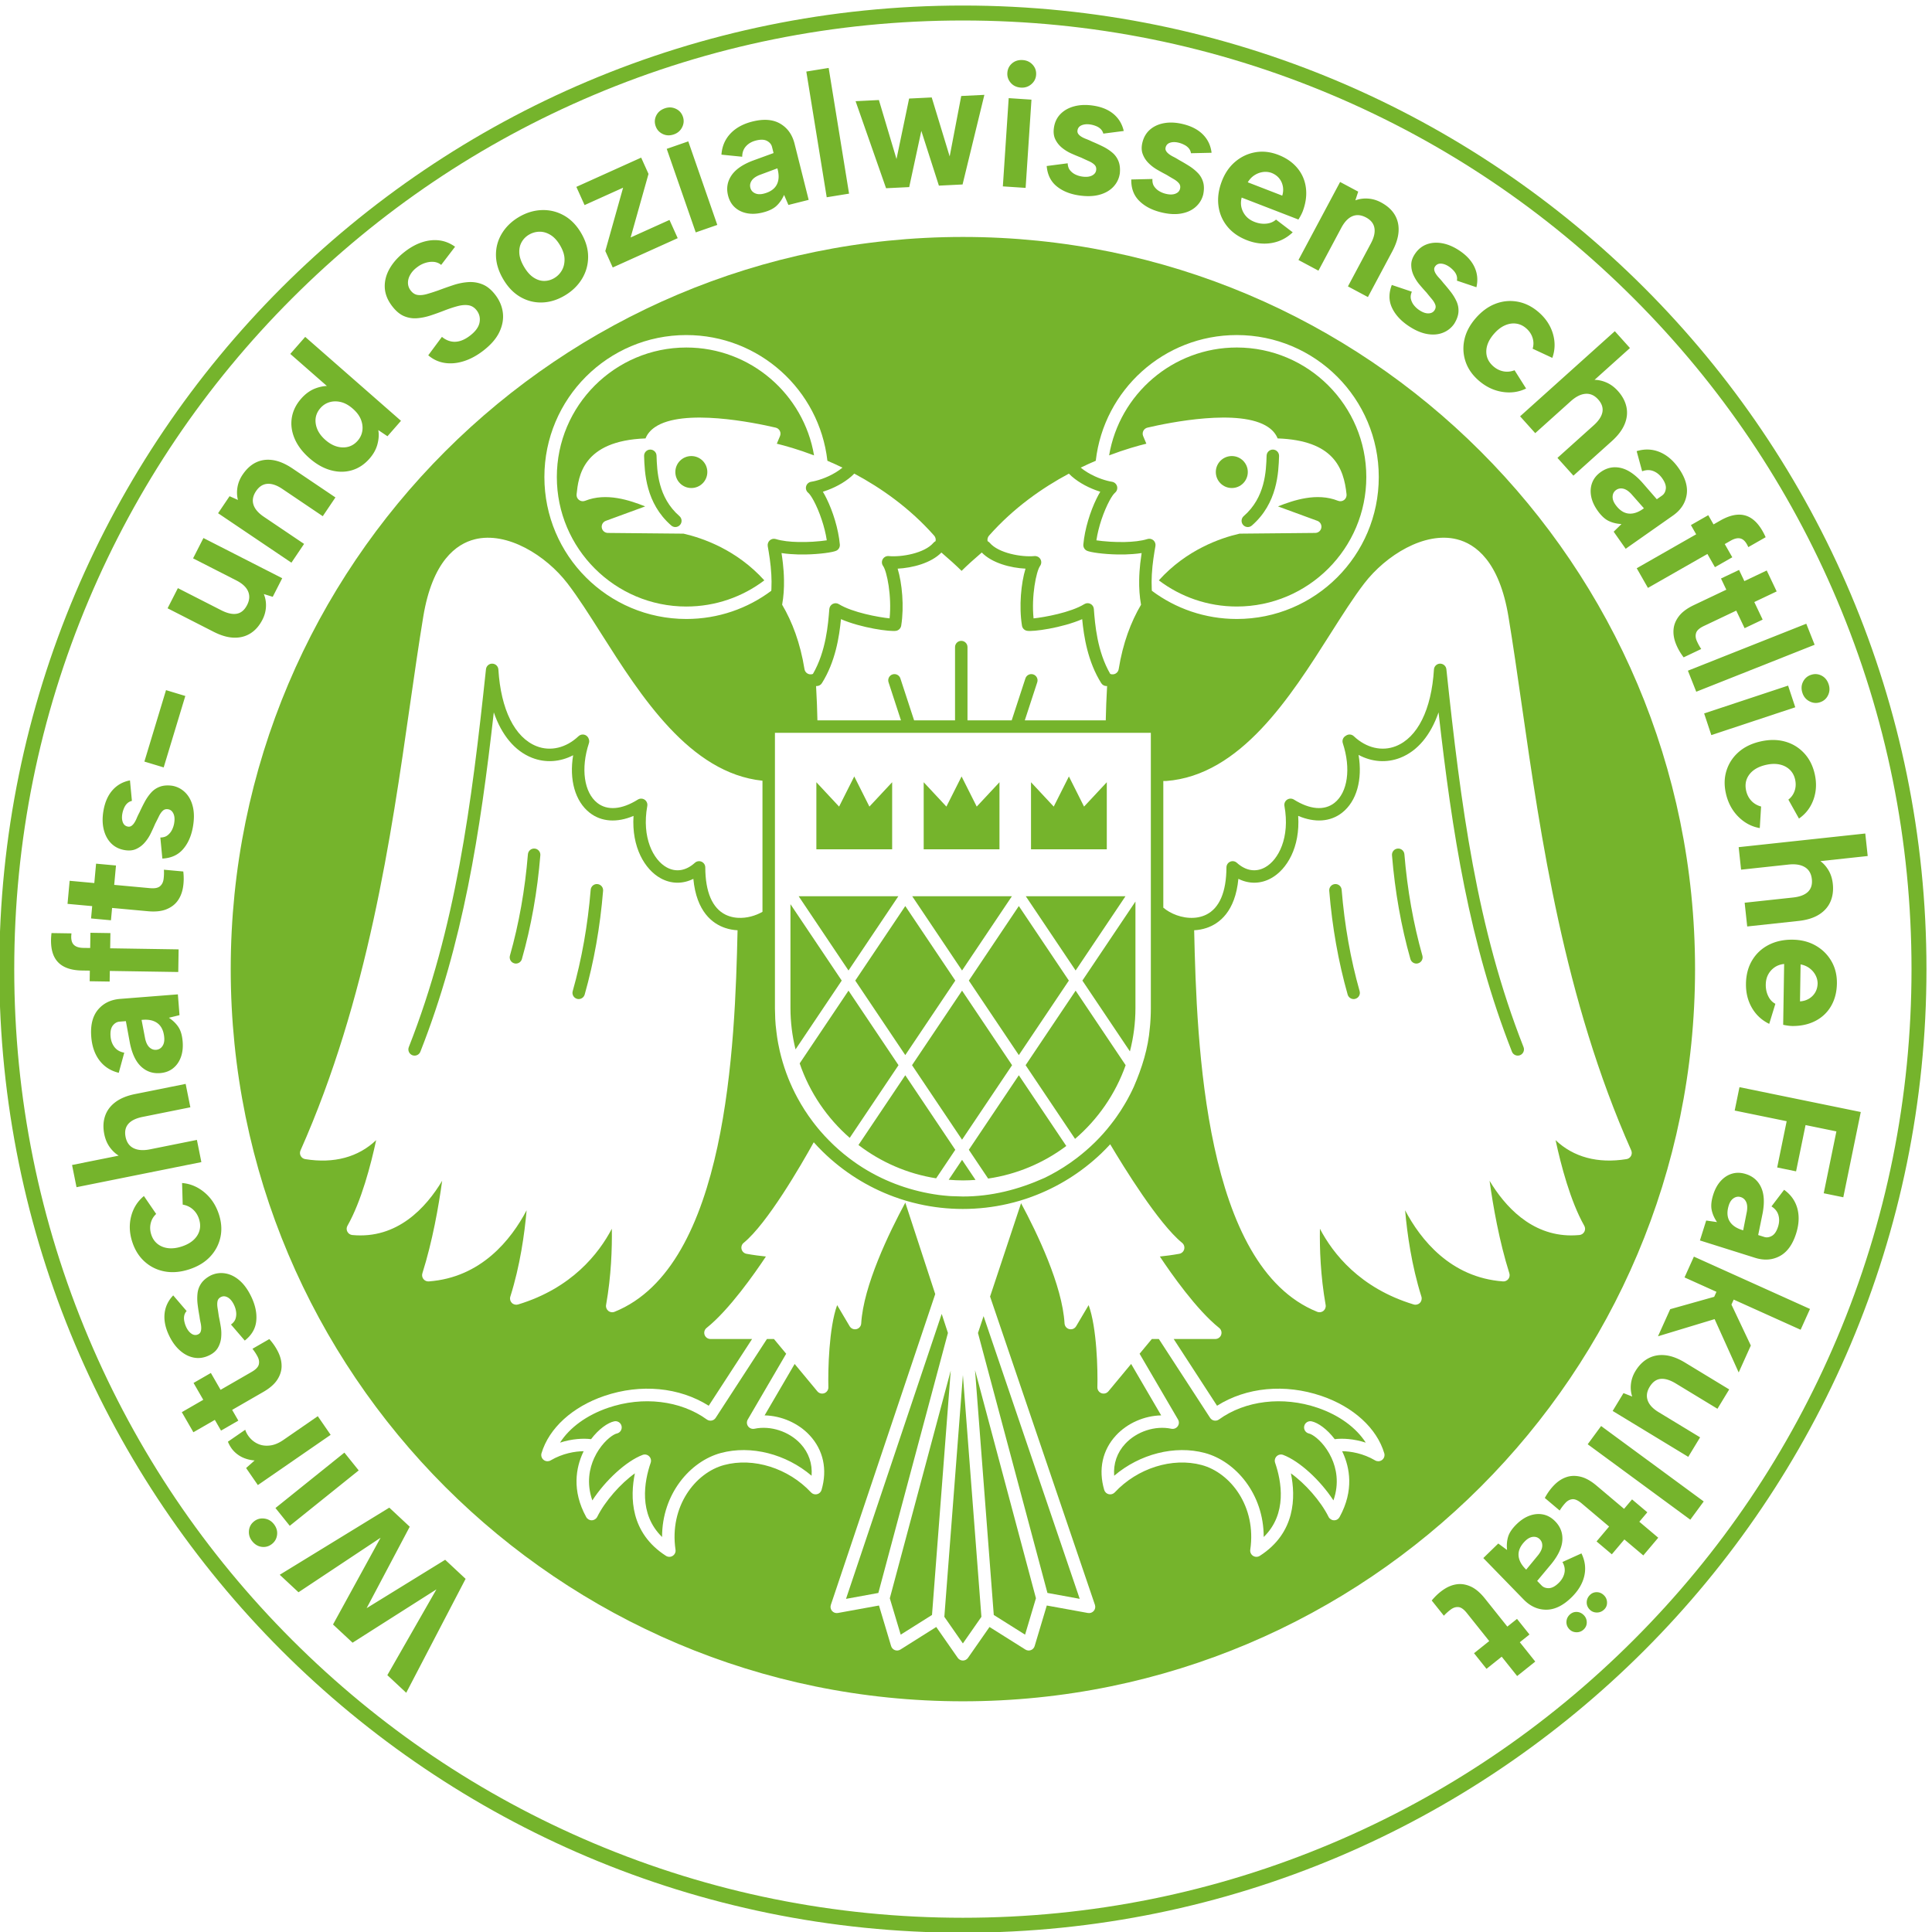
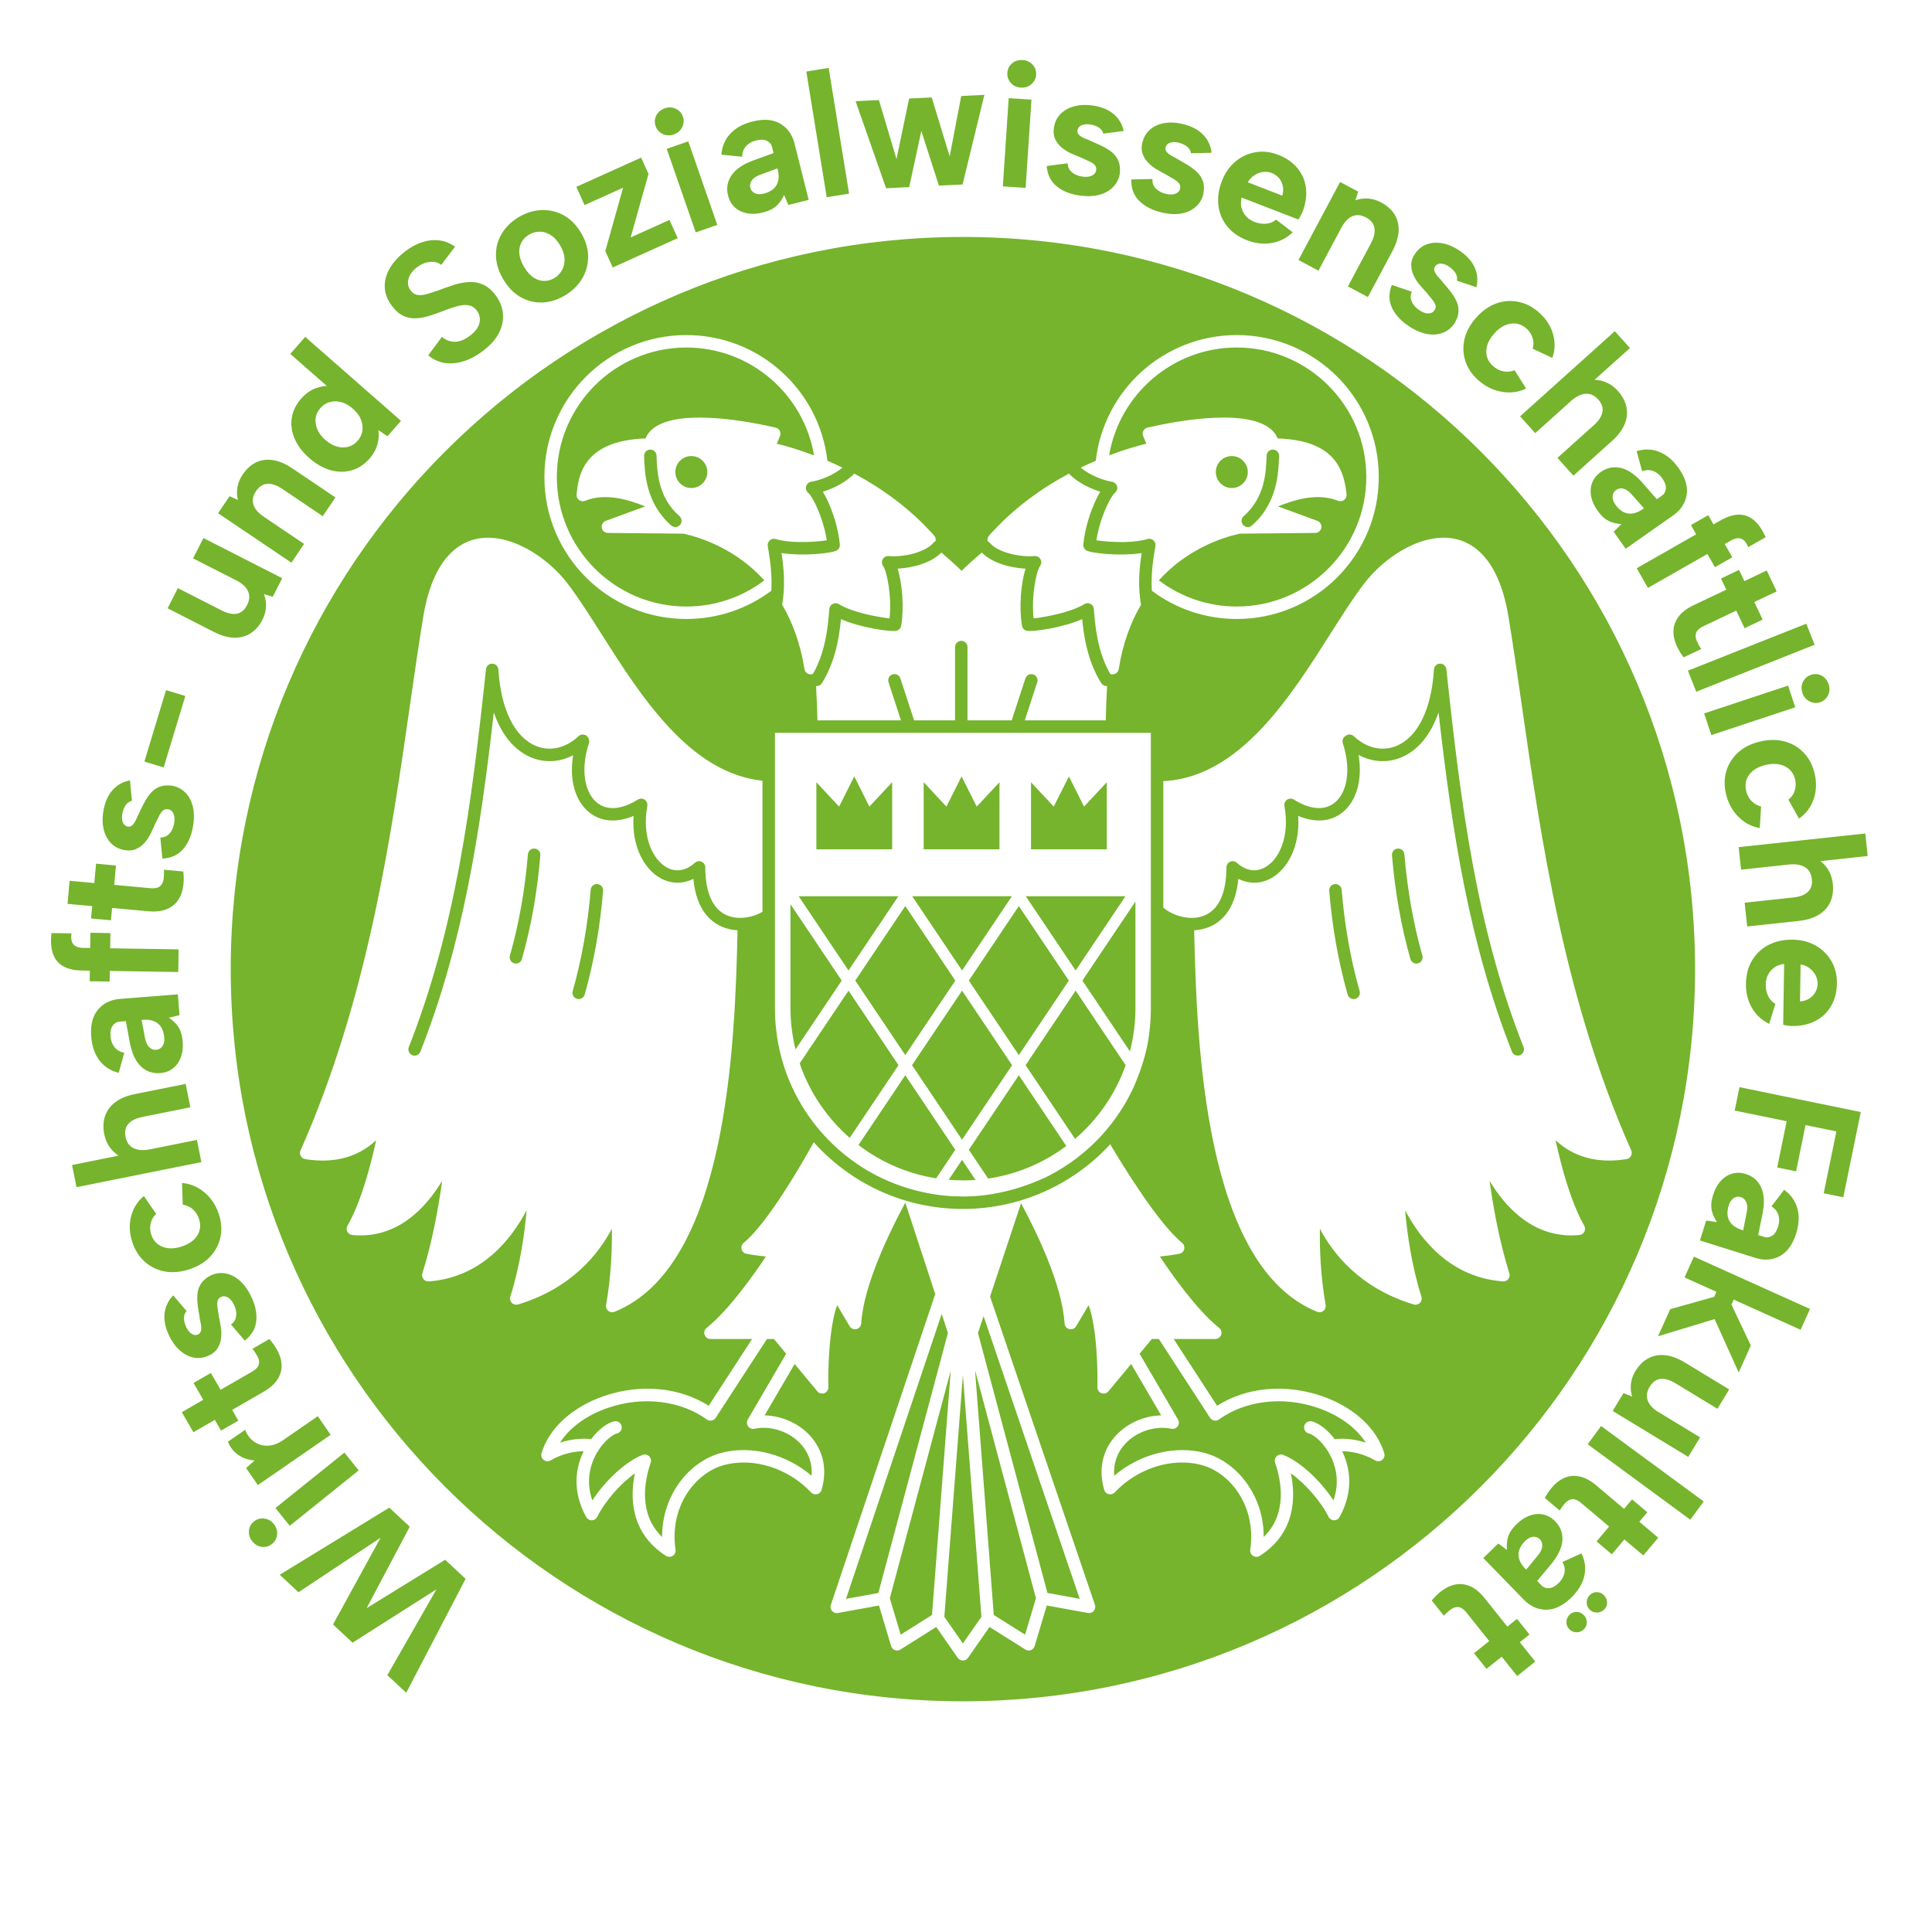
<svg xmlns="http://www.w3.org/2000/svg" width="1031.44" height="1031.44">
  <path d="m4768.8 4658 200.8 299.1-200.8 299.2-200.8-299.2zM5146.9 5753.3l-91.3-97.8-60.8 121-60.9-121-91.2 97.8v-269.2h304.2zM5196.8 5295.7h-400.2l200.1-298.1zM5577.7 5753.3l-91.3-97.8-60.8 121-60.9-121-91.2 97.8v-269.2h304.2zM4741 5295.7h-400.2l200.1-298.1zM4716.1 5753.3l-91.3-97.8-60.8 121-60.9-121-91.2 97.8v-269.2h304.2zM5652.7 5295.7h-400.2l200.1-298.1zM5670.5 4672.9c14.4 55.7 22.2 114.1 22.2 174.2v427.3l-213-317.3zM5224.6 4658l200.8 299.1-200.8 299.2-200.7-299.2zM6772.3 5464.1c-1.1 13.8-13.2 24.1-26.9 22.9-13.8-1.1-24-13.2-22.9-26.9 11.9-145.3 36.8-285.5 73.9-416.5 3.2-11 13.2-18.2 24.1-18.2 2.2 0 4.5.3 6.8 1 13.3 3.7 21 17.6 17.2 30.8-36.2 128-60.5 264.9-72.2 406.9M6079.5 7062.6c-35.4 0-64.2-28.7-64.2-64.1 0-35.5 28.8-64.2 64.2-64.2 35.5 0 64.2 28.7 64.2 64.2 0 35.4-28.7 64.1-64.2 64.1M6124.8 6786.2c5-5.7 11.9-8.6 18.9-8.6 5.8 0 11.7 2.1 16.4 6.2 102.9 89.6 106.9 212.8 109.1 279 .4 13.8-10.4 25.3-24.2 25.8h-.8c-13.4 0-24.5-10.7-25-24.2-2-62.7-5.4-167.6-91.9-242.9-10.4-9.1-11.5-24.9-2.5-35.3M4513.7 4957.1l-205.8 306.7v-416.1c0-57.5 7.1-113.4 20.4-166.8zM3890 6458.6c117.5 0 225.9 39.1 313 105-111.2 123.2-248.1 170.1-324.2 187.5L3575 6754c-12.1.1-22.4 8.8-24.4 20.7-2.1 11.9 4.7 23.6 16 27.8l158.2 58c-62.4 24.7-155.8 56.6-241.2 22.5-8.2-3.3-17.4-2-24.4 3.3-7 5.2-10.7 13.8-9.8 22.5 7.4 70.5 22.5 215.4 276.8 224.6 7 17.8 19.8 33 37.9 45.3 112.8 76.8 399.3 17.9 484.5-2 7.2-1.6 13.2-6.4 16.6-12.9 3.3-6.6 3.6-14.3.7-21.1l-12.8-30.5c31.2-7.6 84.4-22.2 149.5-46.9-41.4 245.5-255.5 433-512.6 433-286.6 0-519.9-233.2-519.9-519.9 0-286.6 233.3-519.8 519.9-519.8M6520.4 5321.6c-1.1 13.8-13.2 24.1-26.9 22.9-13.8-1.1-24-13.2-22.9-26.9 11.8-145.3 36.7-285.4 73.9-416.5 3.1-11 13.1-18.2 24-18.2 2.3 0 4.6.3 6.9 1 13.3 3.7 21 17.6 17.2 30.8-36.3 128-60.6 264.9-72.2 406.9" style="fill:#75b42c;fill-opacity:1;fill-rule:nonzero;stroke:none" transform="matrix(.133 0 0 -.133 -150.947 1182.8)" />
  <path d="M5723.7 7142.7c-2.9 6.8-2.6 14.5.7 21.1 3.4 6.5 9.4 11.3 16.6 12.9 85.2 19.9 371.7 78.8 484.5 2 18.1-12.4 30.8-27.5 37.9-45.3 223.7-7.9 265.6-117.6 276.7-224.6.9-8.7-2.9-17.3-9.8-22.6-7-5.2-16.3-6.5-24.4-3.2-85.4 34.1-178.7 2.2-241.1-22.5l158.1-58c11.4-4.2 18.1-15.9 16-27.8-2-11.9-12.3-20.6-24.4-20.7l-303.8-2.9c-76.1-17.4-213-64.3-324.1-187.5 87.1-65.9 195.5-105 312.9-105 286.7 0 519.9 233.2 519.9 519.8 0 286.7-233.2 519.9-519.9 519.9-257 0-471.1-187.5-512.5-433 65.1 24.7 118.3 39.3 149.5 46.9zM5452.6 4916.7l-200.8-299.2 198.5-295.8c91.5 78.4 162.3 180.2 203.2 296.1l-.2-.2zM4915 3619.1l-384.1-1143.8 129.8 23.7L4940 3542.7zM4768.8 4577.1l-187.9-280c89.4-68.3 195.9-115.5 311.8-133.7l76.8 114.5zM4540.9 4916.7l-196-292c39.8-116.7 109.9-219.5 200.9-298.9l195.8 291.7zM3974.2 6998.5c0 35.4-28.7 64.1-64.2 64.1-35.4 0-64.2-28.7-64.2-64.1 0-35.5 28.8-64.2 64.2-64.2 35.5 0 64.2 28.7 64.2 64.2M6423.2 3242.5c-138.6 47.2-290 29.1-395.3-47.2-5.6-4-12.5-5.6-19.2-4.3-6.8 1.2-12.7 5.2-16.4 11l-205.7 316.4h-28.1l-49.2-59.2 154.3-264c5-8.5 4.5-19.2-1.3-27.2s-15.8-11.9-25.5-9.9c-64.6 13.7-139.1-10.6-185.3-60.5-32.8-35.4-47.9-79.8-44.2-128.1 102.3 87.3 243.3 123.8 364.3 91.3 123.4-33.3 236.3-164.8 235.9-337.2 95.5 93 71.4 223.4 45.8 298-3.2 9.2-.7 19.4 6.2 26.1 7 6.8 17.3 8.9 26.3 5.4 65.9-25.1 149-101.9 201.6-182.6 24.8 70.7 10.8 130.1-7.4 170-5.8 12.6-12.3 24.1-19.2 34.3-26.3 39.5-57.9 61.3-71.5 64.2-13.5 2.9-22.1 16.2-19.2 29.7s16.2 22 29.7 19.2c26.1-5.6 62.4-31.3 92.8-71.6 30.5 4 76.1 1.8 124.6-13.9-38.7 60.4-107.4 110.7-194 140.1M5197.5 4617.5l-200.8 299.2-200.8-299.2 200.8-299.1zM4943.1 4157.6c19-1.6 38.1-2.6 57.5-2.6 16.8 0 33.5.8 50.1 2l-54 80.5zM4925.6 2403.2l74.4-106.8 74.4 106.8-74.3 970.4zM4213.5 3518.4 4007.8 3202c-3.7-5.8-9.6-9.8-16.4-11-6.7-1.2-13.7.3-19.2 4.3-105.3 76.3-256.8 94.4-395.4 47.2-86.6-29.4-155.3-79.7-193.9-140.1 48.5 15.7 94.1 17.9 124.6 13.9 30.4 40.3 66.7 66 92.8 71.6 13.5 2.9 26.8-5.7 29.7-19.2s-5.7-26.8-19.2-29.7-44.9-24.5-71.1-63.6q-.6-.6-.9-1.2c-6.8-10.1-13.1-21.3-18.8-33.7-18.2-39.9-32.1-99.3-7.4-170 52.7 80.7 135.8 157.5 201.7 182.6 9 3.5 19.3 1.4 26.2-5.4 7-6.7 9.4-16.9 6.3-26.1-25.6-74.6-49.7-205 45.8-298-.5 172.4 112.4 303.9 235.9 337.2 121 32.5 262-4 364.2-91.3 3.7 48.3-11.4 92.7-44.1 128.1-46.2 49.9-120.7 74.2-185.4 60.5-9.7-2-19.6 1.9-25.4 9.9s-6.3 18.7-1.3 27.2l154.2 264-49.2 59.2zM4706.7 2477.6l43.7-146 125.7 79.1 75.2 980.8zM5023.9 4277.9l77.5-115.5c116.4 17.1 223.6 63.2 313.7 130.8l-190.5 283.9zM5060.6 3542.5l278.8-1043.4 129.6-23.7-385.9 1134.8zM5124 2410.7l125.7-79.1 43.6 146.2-244.5 915.5zM3770.3 7064.4c-.4 13.8-12.1 24.5-25.8 24.2-13.8-.5-24.6-12-24.1-25.8 2.1-66.2 6.1-189.4 109-279 4.8-4.1 10.6-6.2 16.4-6.2 7 0 14 3 18.9 8.6 9.1 10.4 8 26.2-2.4 35.3-86.5 75.3-89.9 180.2-92 242.9M3199.1 5026.4c2.3-.7 4.6-1 6.8-1 10.9 0 20.9 7.2 24 18.2 37.2 131.1 62.1 271.2 74 416.5 1.1 13.7-9.2 25.8-22.9 26.9-13.8 1.2-25.9-9.1-27-22.9-11.6-142-35.9-278.9-72.2-406.9-3.7-13.2 4-27.1 17.3-30.8" style="fill:#75b42c;fill-opacity:1;fill-rule:nonzero;stroke:none" transform="matrix(.133 0 0 -.133 -150.947 1182.8)" />
  <path d="M3040.6 6728.4c130.1 32.5 285.8-64.5 372.4-177.2 43.2-56.3 88.2-127.2 135.8-202.3 158.4-249.6 354.9-559.3 646.8-589.5v-526.2c-27.2-15.6-62.9-26.4-98.9-24.1q-8.7.45-17.4 2.1c-11.6 2.2-22.4 5.7-32.2 10.6-52.9 26.2-80.8 90.9-81.1 189.7 0 9.9-5.9 18.8-14.9 22.8s-19.6 2.2-26.9-4.4c-35.8-32.4-76.1-38.9-113.5-18.1-53.4 29.6-100.4 119.3-77.5 246.2 1.8 9.8-2.4 19.6-10.5 25.2-8.2 5.5-18.9 5.7-27.3.5-64.5-40.4-122.3-45.1-162.7-13.5-53.5 42-67.1 138.3-33.8 239.7 1.9 5.7 1.6 11.6-.5 16.8-.1.3-.2.5-.2.7-1.1 3.5-3 6.8-5.7 9.6-9.5 10.1-25.3 10.5-35.4 1-49.7-47-112.6-62-168.4-40-87.4 34.5-143.2 146.7-153.2 307.8-.8 13-11.4 23.2-24.4 23.5-12.8.5-24-9.4-25.4-22.3-58.2-547.2-121.7-1039-309.8-1517-5-12.8 1.3-27.3 14.1-32.4 3-1.2 6.1-1.7 9.2-1.7 9.9 0 19.4 6 23.2 15.8 170.9 434.2 240 877.6 294.7 1362.1 31.4-91.3 84.1-155 153.2-182.3 54.1-21.3 112.7-17.2 165.3 10.1-16.2-98 7.6-184.7 66.3-230.7 47.1-36.9 109.6-41 176.1-12.7-8.2-126.1 45.5-215.2 108.4-250.1 42.3-23.5 89.2-23.9 131.7-2.6 12.5-131.9 76.7-180 127.8-197.1 8.5-2.9 16.7-4.9 24.2-6.3q12.75-2.4 25.5-3c-10.3-459.2-40.9-1349.3-493.8-1531.5-3-1.3-6.2-1.8-9.3-1.8-5.7 0-11.3 1.9-15.8 5.5-7.1 5.8-10.5 14.9-8.9 23.8 20.8 116.9 24.3 227.7 23.1 305.9-52-99.2-160.6-238.6-376.4-304-8.9-2.6-18.5-.2-25.1 6.4-6.5 6.6-8.8 16.2-6 25.1 39.3 124.4 57.2 252.4 65.4 346.5-62-117.5-182.2-269.8-392.7-285.4-8.3-.6-16.3 2.9-21.4 9.4-5.2 6.5-6.8 15.2-4.3 23.1 40.6 128.5 65.3 268.7 79.4 371.4-64.6-107.8-180.2-234.9-360.7-217.7-8.5.8-15.9 5.9-19.8 13.4-4 7.5-3.8 16.5.4 23.8 55.7 98.1 93.9 244.7 115.2 343.7-71.4-68.2-169.4-95-284.9-76.2-7.7 1.2-14.3 6-18 12.8s-4 14.9-.8 22c270.1 608.1 363.8 1260.7 439 1785.1 18.2 126.6 35.4 246.2 53.8 357.9 36.9 222.7 132.7 291.6 206.6 310.1m849.4 819.9c292.7 0 533.8-220.6 566.2-504.6 19.5-8.3 39.7-17.4 60.5-27.5-16.3-13.6-36.3-25.5-56.8-34.9-17.2-7.9-34.7-14-50.3-18q-9.9-2.55-18.6-3.9c-9.7-1.6-17.6-8.6-20.2-18-2.7-9.5.5-19.6 8-25.9 6-5 13.9-16.4 22.4-32.2 10.7-19.9 22.5-46.8 32.3-76.8 8.7-25.9 16-54.1 20.2-82.1-13.6-2.1-33.5-4.3-56.2-5.7-18.1-1-38-1.6-58-1.1-32.7.6-65.4 4-90.8 11.9-8.3 2.6-17.3.4-23.9-5.3-6.5-5.8-9.6-14.9-8.1-23.5 5-28.6 12-68.9 14.4-114.3 1-18.2 1.2-37.3.3-56.8-.1-2.6-.3-5.2-.5-7.8-95-71.1-213.1-113.2-340.9-113.2-314.7 0-569.9 255.1-569.9 569.8 0 314.8 255.2 569.9 569.9 569.9m994.7-805.2c5.4-6.2 7.4-14.4 5.7-22.1-3.1-1.5-6-3.6-8.4-6.4-35.5-42.2-128.8-58.4-179.7-53.5-9.8.9-19.2-4-24-12.5-4.9-8.4-4.4-19 1.3-27 15.7-21.9 35.4-121.3 26.2-210.5-43.4 4.3-149.3 23.5-203.9 57.2-7.4 4.6-16.7 4.7-24.5.7-7.7-4-12.9-12-13.6-20.7-4.6-59.9-13-169.5-65.8-260.3-3.9-1.6-8.3-2.1-12.6-1.5-10.9 1.5-19.4 9.9-21.2 20.7-16.9 104.7-49 189.7-89.7 258.7 6.1 33.8 8 67.3 7.4 98.9-.3 23.8-2 46.4-4.4 67.4-1.6 14.6-3.5 28.3-5.5 41 11.5-1.8 23.4-3.1 35.7-4 19.7-1.6 40.1-2 59.9-1.7 58.3 1 110.8 8.7 124.4 15.2 9.4 4.5 15 14.4 14.1 24.8-5.7 63.2-28.1 133.3-52.9 183.7-5 10.3-10.1 19.7-15.2 28.1 6.4 2 12.9 4.2 19.5 6.8 37.9 14.2 78.1 36.7 106.6 66 106.6-57 222-137.4 320.6-249m110.1-141.4c21.4 21.2 51 48.1 81 73.7 41.6-42.8 116.5-61.8 175.6-64.8-17.6-57-26.8-151-14.2-228.8 1.6-10.3 9.5-18.5 19.7-20.5 23.6-4.9 141.1 11.5 222 46.6 6.6-69.6 22.2-170.5 76.5-256.9 4.8-7.6 12.9-11.7 21.2-11.7.8 0 1.6 0 2.3.1-2.9-50.3-4.6-98.2-5.4-137.8h-325l50 153c4.3 13.1-2.9 27.2-16 31.5s-27.2-2.9-31.5-16l-55.1-168.5h-177.4v294.2c0 13.8-11.2 25-25 25s-25-11.2-25-25v-294.2h-164.3l-55.1 168.5c-4.3 13.1-18.4 20.3-31.6 16-13.1-4.3-20.2-18.4-15.9-31.5l49.9-153h-335.4c-.8 39.6-2.5 87.5-5.4 137.8.7-.1 1.5-.1 2.2-.1 8.3 0 16.5 4.1 21.2 11.7 54.3 86.2 69.8 186.9 76.5 256.9 80.9-35.1 198.5-51.4 222.1-46.7 10.2 2.1 18 10.3 19.7 20.6 12.5 77.8 3.3 171.8-14.3 228.8 59 3 133.9 22 175.7 64.7 29.9-25.5 59.5-52.3 81-73.6m110.1 141.4c98.7 111.6 214 191.9 320.5 248.9h.1c28.5-29.3 68.7-51.7 106.6-65.9 6.6-2.6 13.1-4.8 19.4-6.8-5.1-8.4-10.2-17.8-15.2-28-24.7-50.4-47.1-120.5-52.8-183.8-.9-10.4 4.7-20.3 14-24.8 13.6-6.5 66.2-14.2 124.5-15.2 19.8-.3 40.2.1 59.9 1.7 12.2.9 24.2 2.2 35.6 4-1.9-12.6-3.8-26.3-5.5-40.9-2.3-20.9-4-43.6-4.4-67.4-.5-31.6 1.4-65.2 7.5-99.1-40.7-69-72.8-153.9-89.7-258.6-1.8-10.8-10.3-19.2-21.2-20.7-4.3-.6-8.7-.1-12.6 1.5-52.9 90.8-61.3 200.4-65.9 261-.7 8.7-5.8 16.4-13.6 20.3-7.8 4-17.1 3.6-24.5-1-54.7-33.8-161-53-203.9-57.3-9.1 89.2 10.5 188.7 26.2 210.6 5.7 8 6.3 18.6 1.4 27-4.9 8.6-14.4 13.3-24.1 12.5-50.9-4.9-144.2 11.3-179.7 53.5-2.4 2.7-5.2 4.9-8.3 6.3v.1c-1.7 7.7.3 15.9 5.7 22.1m428.5 300.6c32.4 284 273.5 504.6 566.1 504.6 314.8 0 569.9-255.1 569.9-569.9 0-314.7-255.1-569.8-569.9-569.8-127.8 0-245.8 42.1-340.9 113.2-.2 2.6-.3 5.2-.5 7.8-.9 19.5-.7 38.6.3 56.9 2.4 45.5 9.5 86 14.5 114.9 1.5 8.6-1.6 17.3-8.1 23.1-6.6 5.7-15.7 7.6-24 5-25.3-8-58.1-11.2-90.7-12-19.9-.4-39.8.1-57.9 1.2-22.9 1.4-42.8 3.5-56.3 5.6 4.2 28 11.5 56.4 20.1 82.4 10 30 21.7 56.8 32.4 76.7 8.6 15.8 16.4 27.1 22.4 32.1 7.5 6.3 10.6 16.4 8 25.9-2.7 9.4-10.6 16.4-20.3 18-5.7.9-12 2.2-18.5 3.9-15.6 4-33.1 10.1-50.3 18-20.4 9.4-40.5 21.2-56.8 34.9 20.8 10.1 41 19.2 60.5 27.5m1449.9-315.3c73.9-18.5 169.8-87.4 206.6-310.1 18.5-111.7 35.6-231.2 53.8-357.8 75.3-524.4 168.9-1177.1 439.1-1785.2 3.1-7.1 2.8-15.2-.9-22s-10.3-11.6-18-12.8c-115.4-18.8-213.4 8-284.8 76.1 21.2-98.9 59.5-245.5 115.1-343.6 4.2-7.3 4.4-16.3.5-23.8s-11.4-12.6-19.8-13.4c-11.2-1-22.1-1.6-32.8-1.6-161.9 0-267.3 118.2-328 219.3 14.2-102.7 38.9-242.9 79.4-371.4 2.5-7.9.9-16.6-4.2-23.1-5.2-6.5-13.2-10.1-21.5-9.4-210.4 15.6-330.7 167.9-392.7 285.4 8.2-94.1 26.2-222.1 65.4-346.5 2.8-8.9.5-18.5-6-25.1s-16.2-9.1-25-6.4c-215.9 65.4-324.5 204.8-376.4 304-1.3-78.2 2.2-189 23-305.9 1.6-8.9-1.8-18-8.9-23.8-4.5-3.6-10.1-5.5-15.7-5.5-3.2 0-6.3.5-9.4 1.8-452.7 182.2-483.5 1072.1-493.8 1531.5 8.5.4 17.1 1.4 25.5 3 7.5 1.4 15.8 3.4 24.4 6.3 51 17.2 115.1 65.4 127.6 197.1 42.6-21.3 89.5-20.9 131.7 2.6 63 34.9 116.7 124 108.4 250.1 66.6-28.3 129.1-24.2 176.2 12.7 58.9 46.2 82.6 133.5 66.1 232.1 53.2-28.6 112.8-33.2 167.8-11.5 69.2 27.3 121.9 91 153.3 182.3 54.7-484.5 123.8-927.9 294.6-1362.1 3.9-9.8 13.3-15.8 23.3-15.8 3.1 0 6.1.5 9.2 1.7 12.8 5.1 19.1 19.6 14.1 32.4-188.2 478-251.7 969.8-309.8 1517-1.4 12.9-12.6 22.4-25.5 22.3-13-.3-23.6-10.5-24.4-23.5-9.9-161.1-65.7-273.3-153.1-307.8-55.8-22-118.8-7.1-168.5 40-9 8.5-22.6 9.1-32.1 1.8-10.6-5.5-16-18.1-12.1-29.9 33.3-101.4 19.8-197.7-33.8-239.7-40.4-31.6-98.1-26.9-162.6 13.5-8.4 5.2-19.1 5-27.3-.5-8.2-5.6-12.4-15.4-10.6-25.2 23-126.9-24.1-216.6-77.5-246.2-37.3-20.8-77.6-14.3-113.5 18.1-7.3 6.6-17.8 8.4-26.8 4.4-9.1-4-14.9-12.9-15-22.8-.3-98.8-28.2-163.5-81-189.7-9.9-4.9-20.6-8.4-32.2-10.6-5.8-1.1-11.6-1.8-17.5-2.1-47.8-3-94.8 16.9-122.7 40.7v508.4h11.5c298.8 22.7 498.6 337.6 659.1 590.7 47.7 75.1 92.7 146 135.9 202.3 86.6 112.7 242.2 209.8 372.3 177.2M4245.6 4844.8v1106.8h1508.9V4844.8c0-5.1-.1-10.2-.2-15.3 0-3.5-.1-7.1-.3-10.7-.1-4.3-.5-13.6-.6-14-.1-3.7-.8-14.5-1-16.1-.1-2.3-.3-4.6-.5-6.8 0-.6-.7-8.3-1.1-11.7 0-.9-.1-1.9-.3-2.8-6.78-82.47-31.44-160.55-64.1-236.1-1.6-3.7-7.4-15.7-7.4-15.7s-5.9-12-7.1-14.3c-2-4-4.1-8-6.3-11.9-1.5-3-3-5.9-4.7-8.8-1.5-2.7-3-5.5-4.6-8.2-.6-1.1-6.2-10.8-8.5-14.5-9.8-16.6-20.3-32.7-31.4-48.3-3.2-4.5-6.5-9.1-9.8-13.5-1.6-2.2-9.6-12.7-12.1-15.8-39.44-51.15-86.13-96.5-137.4-135.7-34.4-26.3-71.1-49.6-109.8-69.7-3.9-2-7.8-4-11.8-5.9q-4.05-2.25-8.4-4.2c-103.85-46.54-212.17-74.38-326.57-74.36-16.05 0-32.11 1.46-48.13 1.46-2.9.2-5.8.4-8.8.6-4.5.3-9 .7-13.6 1.2-3.4.2-6.9.6-10.3 1-5.3.5-10.6 1.1-15.8 1.8-107.35 14.45-211.54 50.84-303.46 108.32-1.95 1.22-3.9 2.44-5.84 3.68-12 7.6-23.8 15.6-35.3 24-5.6 4-11.2 8.2-16.7 12.4-28.4 21.6-55.1 45.2-80.1 70.6-12.1 12.2-23.6 24.7-34.8 37.7-3.6 4.2-7.1 8.4-10.6 12.6-3.4 4.2-6.8 8.4-10.1 12.6-3.4 4.3-6.7 8.6-10 13-23 30.4-43.6 62.7-61.8 96.5-3.2 5.9-6.3 11.8-9.3 17.8-6.9 13.6-13.3 27.5-19.4 41.6-2.5 6-5 11.9-7.4 17.9-11.2 28.2-20.8 57.2-28.6 86.9-2 7.3-3.8 14.7-5.5 22.1-2.3 9.6-4.3 19.4-6.1 29.2q-1.2 5.85-2.1 11.7c-3.04 15.58-7.8 57.8-8.3 63.2-.3 3.7-1.5 20.1-1.7 24.6-.3 4.3-1.2 32.2-1.2 41.9M6682.9 3033c-4.5-3.5-9.9-5.3-15.4-5.3-4.4 0-8.8 1.1-12.7 3.4-48.1 28.3-98.3 36.6-132.5 36.9 1.1-2.2 2.2-4.4 3.2-6.7 26.5-58.1 45.8-150-13.4-257.6-4.5-8.2-12.8-13.3-22.5-13-9.3.2-17.7 5.6-21.8 13.9-31.6 63.6-94.2 134-151.1 174.5 19.5-94.3 19.3-238.9-124.9-331.2-4.1-2.6-8.8-3.9-13.5-3.9s-9.4 1.3-13.6 4c-8.2 5.3-12.5 14.9-11.1 24.6 25.5 173.1-79.1 308.7-195 339.9-117.9 31.7-258.1-12.5-349-109.9-6.2-6.5-15.3-9.3-24.1-7.2-8.7 2-15.7 8.6-18.2 17.2-24.1 82.2-7.2 159.9 47.5 219 45.9 49.5 114.3 78.8 181.2 80.2l-120.6 206.5-91.3-110c-4.8-5.8-11.9-9-19.2-9-2.9 0-5.9.5-8.8 1.6-10 3.7-16.5 13.4-16.2 24.1 1.9 67.4-1.9 238.5-35.1 329.4l-50.2-84.8c-5.6-9.4-16.7-14.2-27.4-11.5-10.7 2.5-18.4 11.8-19.1 22.8-9 152.9-110.1 362.9-174.5 482.6l-124.5-374.9c.2-.3.4-.7.5-1.1l420.5-1236.3c2.8-8.4 1-17.7-4.8-24.4s-14.7-9.8-23.4-8.2l-165.1 30-48.7-162.8c-2.2-7.5-7.8-13.5-15.1-16.3-7.3-2.7-15.5-1.9-22.1 2.3l-144 90.6-86.4-124c-4.6-6.7-12.3-10.7-20.5-10.7-8.1 0-15.8 4-20.5 10.7l-86.4 124-143.9-90.6c-6.6-4.2-14.8-5-22.1-2.3-7.3 2.8-12.9 8.8-15.2 16.3l-48.7 162.8-165-30c-8.7-1.6-17.6 1.5-23.4 8.2s-7.6 15.9-4.8 24.3l419 1247.6-120.1 367.1c-65.3-121.1-168.1-333.6-177-484.9-.6-11-8.4-20.3-19-22.8-10.7-2.6-21.8 2.1-27.4 11.5l-50.2 84.8c-33.2-90.9-37-262-35.2-329.4.3-10.7-6.2-20.4-16.1-24.1-10-3.7-21.3-.8-28.1 7.4l-91.2 109.9-120.6-206.4c66.9-1.4 135.3-30.7 181.1-80.2 54.7-59.1 71.6-136.8 47.5-219-2.5-8.6-9.4-15.2-18.2-17.2-8.7-2.1-17.9.7-24 7.2-90.9 97.4-231.2 141.6-349 109.9-115.9-31.2-220.5-166.8-195-339.9 1.4-9.7-2.9-19.3-11.2-24.6-4.1-2.7-8.8-4-13.5-4s-9.4 1.3-13.5 3.9c-144.2 92.3-144.4 236.9-124.9 331.2-56.9-40.5-119.5-110.9-151.1-174.5-4.2-8.3-12.6-13.7-21.9-13.9s-17.9 4.8-22.4 13c-59.2 107.6-40 199.5-13.4 257.6 1 2.3 2.1 4.5 3.2 6.7-34.3-.3-84.5-8.6-132.6-36.9-3.9-2.3-8.3-3.4-12.6-3.4-5.5 0-10.9 1.8-15.4 5.3-8.1 6.3-11.5 17-8.6 26.8 29.9 100.6 124.2 186.6 252.2 230.1 146.7 49.9 301.2 34.9 419-39.4l174.1 267.9h-167.1c-10.6 0-20 6.7-23.6 16.7-3.5 10.1-.2 21.2 8.1 27.8 90.6 72.2 193.4 219.3 238.1 286.6-21.4 2.2-49 5.6-78.1 10.9-9.5 1.8-17.2 9-19.6 18.4-2.4 9.5.8 19.5 8.4 25.6 94.7 77.2 230 311.2 281.3 403.7 11.6-13 23.7-25.6 36.2-37.9 81-79.3 178.6-141.6 287-181.2 32.1-11.8 65.1-21.5 98.9-29 56.8-12.9 115.9-19.6 176.5-19.6 61.8 0 122 7 179.9 20.3 33 7.5 65.3 17.1 96.6 28.7 104.8 38.4 199.5 98.1 278.8 173.7 12.4 12 24.5 24.3 36.1 36.9 53.9-90.8 193.9-318.4 288.6-395.6 7.5-6.1 10.8-16.1 8.4-25.6-2.4-9.4-10.1-16.6-19.7-18.4-29.1-5.3-56.6-8.7-78-10.9 44.6-67.3 147.6-214.5 238.1-286.6 8.3-6.6 11.5-17.7 8-27.8-3.5-10-13-16.7-23.6-16.7h-167l174.1-267.9c117.7 74.3 272.2 89.3 419 39.4 128-43.5 222.3-129.5 252.2-230.1 2.9-9.8-.5-20.5-8.6-26.8M2061.1 5003.1c0-1623.1 1315.8-2939 2938.9-2939 1623.2 0 2939 1315.9 2939 2939 0 1623.2-1315.8 2939-2939 2939-1623.1 0-2938.9-1315.8-2938.9-2939" style="fill:#75b42c;fill-opacity:1;fill-rule:nonzero;stroke:none" transform="matrix(.133 0 0 -.133 -150.947 1182.8)" />
  <path d="M3451 4883.9c2.3-.7 4.6-1 6.8-1 10.9 0 21 7.2 24.1 18.2 37.2 131.1 62 271.2 73.9 416.5 1.1 13.7-9.1 25.8-22.9 26.9-13.8 1.2-25.8-9.1-26.9-22.9-11.7-142-35.9-278.9-72.2-406.9-3.8-13.2 3.9-27.1 17.2-30.8" style="fill:#75b42c;fill-opacity:1;fill-rule:nonzero;stroke:none" transform="matrix(.133 0 0 -.133 -150.947 1182.8)" />
-   <path d="M7692.6 2310.5c-349.7-349.7-756.9-624.3-1210.4-816.1-469.4-198.5-968.1-299.2-1482.2-299.2s-1012.7 100.7-1482.2 299.2c-453.4 191.8-860.6 466.4-1210.4 816.1-349.7 349.7-624.3 757-816.1 1210.4-198.5 469.4-299.2 968.1-299.2 1482.2s100.7 1012.8 299.2 1482.2c191.8 453.4 466.4 860.7 816.1 1210.4 349.8 349.7 757 624.3 1210.4 816.1C3987.3 8710.3 4485.9 8811 5000 8811s1012.8-100.7 1482.2-299.2c453.5-191.8 860.7-466.4 1210.4-816.1 349.8-349.7 624.3-757 816.1-1210.4 198.6-469.4 299.2-968.1 299.2-1482.2s-100.6-1012.8-299.2-1482.2c-191.8-453.4-466.3-860.7-816.1-1210.4M5000 8871c-2136.2 0-3867.9-1731.7-3867.9-3867.9S2863.8 1135.2 5000 1135.2s3867.9 1731.7 3867.9 3867.9S7136.2 8871 5000 8871" style="fill:#75b42c;fill-opacity:1;fill-rule:nonzero;stroke:none" transform="matrix(.133 0 0 -.133 -150.947 1182.8)" />
  <path d="m2921.88 2632.18 82.01-76.54-238.35-457.36-75.79 70.73 197.05 344.39-336.69-214.1-78.39 73.15 190.9 348.2-329.5-218.87-75.28 70.22 439.78 269.42 82.02-76.54-173.05-326.99zM2298.04 2768.53l-57.37 71.38 276.71 222.39 57.38-71.4zm-64.33 7.51c10.67-13.29 15.19-27.58 13.52-42.89-1.66-15.31-8.4-27.7-20.22-37.19-12.17-9.79-25.82-13.77-40.94-11.97-15.11 1.82-28.02 9.38-38.69 22.66-10.08 12.54-14.46 26.49-13.12 41.83 1.34 15.33 8.08 27.91 20.26 37.68 11.81 9.49 25.45 13.31 40.89 11.47 15.46-1.86 28.23-9.06 38.3-21.59M2170 2932.04l-47.19 68.36 34.17 30.49c-15.78 1.19-30.52 4.66-44.28 10.41-13.74 5.75-26.03 13.95-36.84 24.62-10.8 10.65-19.49 24.06-26.06 40.24l69.54 47.99c3.88-12.27 10.63-23.71 20.25-34.33 9.62-10.61 21.18-18.6 34.65-23.96 13.48-5.36 28.68-6.95 45.57-4.78 16.91 2.18 34.52 9.59 52.82 22.22l137.9 95.2 51.63-74.8zM1997.32 3193.73l-86.11-49.64-46.45 80.59 86.11 49.64-39 67.66 69.51 40.07 39-67.67 124.87 71.98c16.41 9.46 25.9 19.29 28.47 29.53 2.58 10.21 1 20.78-4.75 31.68-5.73 10.91-12.61 21.42-20.63 31.54l67.66 39.01c15.21-16.93 27.3-34.81 36.27-53.68s13.31-37.54 13.02-56c-.28-18.48-6.15-36.47-17.63-54.02-11.46-17.53-30.13-33.75-55.96-48.63l-124.87-71.99 24.82-43.06-69.5-40.07zM2062.09 3576.47c9.77 7.1 15.97 15.16 18.58 24.17 2.63 9.04 3.31 18.06 2.01 27.1-1.29 9.05-3.81 17.65-7.57 25.83-6.92 15.05-15.21 25.43-24.87 31.16-9.66 5.72-18.78 6.61-27.39 2.64-8.17-3.75-13.07-9.52-14.71-17.3-1.63-7.78-1.56-17 .2-27.65 1.77-10.65 3.43-21.62 4.96-32.89 2.75-12.79 5.37-26.71 7.84-41.71 2.48-15.02 2.93-29.9 1.39-44.67s-6.07-28.46-13.58-41.01c-7.51-12.58-19.65-22.72-36.43-30.42-20.21-9.3-40.36-11.91-60.46-7.86-20.09 4.04-38.82 13.92-56.21 29.65-17.38 15.71-31.99 36.47-43.85 62.27-14.04 30.54-19.45 59.31-16.23 86.32 3.22 26.99 14.7 50.76 34.44 71.3l53.84-62.77c-4.83-5.35-8-11.49-9.5-18.43-1.49-6.95-1.42-14.47.22-22.56 1.65-8.11 4.04-15.62 7.19-22.48 5.74-12.48 12.97-21.66 21.66-27.56 8.7-5.9 17.57-6.78 26.59-2.62 4.74 2.17 8.02 5.49 9.87 10 1.84 4.48 2.71 9.96 2.6 16.44-.1 6.45-1.03 13.58-2.79 21.37-1.75 7.79-3.22 16.36-4.4 25.73a764 764 0 0 0-7.21 46.29c-1.92 15.52-2.05 30.56-.42 45.13 1.65 14.55 6.69 27.94 15.14 40.17 8.46 12.22 21.3 22.8 38.53 31.77 18.94 8.69 38.61 11.21 59.03 7.58 20.43-3.64 39.69-13.52 57.79-29.69 18.11-16.17 33.78-38.65 47.03-67.46 15.41-33.56 21.41-65.32 17.98-95.28-3.41-29.97-18.7-55.61-45.89-76.96zM2013.3 4019.83c10.7-32.34 12.86-63.31 6.44-92.85-6.41-29.55-20.14-55.52-41.14-77.95-21-22.4-48.57-39.25-82.73-50.55-34.59-11.46-67.23-14.54-97.91-9.23-30.67 5.29-57.59 18.06-80.75 38.33-23.16 20.24-40.16 46.77-51.03 79.58-11.75 35.49-13.4 69.85-4.95 103.05q12.675 49.83 51.36 82.08l49.25-71.95c-11.1-10.15-18.42-22.67-21.97-37.56-3.54-14.89-2.72-30.19 2.48-45.92 5.22-15.74 13.84-28.21 25.86-37.44 12.03-9.22 26.32-14.72 42.85-16.48 16.55-1.75 34.48.59 53.79 6.97 29.21 9.68 49.97 24.51 62.29 44.55 12.32 20.03 14.45 42.19 6.41 66.45-5.05 15.28-13.22 27.91-24.5 37.89-11.28 9.97-24.86 16.32-40.72 19.05l-2.51 86.66c32.77-2.61 62.57-15.06 89.39-37.33 26.83-22.29 46.19-51.41 58.09-87.35M1442.08 4127.74l-17.91 89.11 187.25 37.62c-13.74 8.34-25.82 19.81-36.24 34.37-10.4 14.56-17.62 31.81-21.63 51.78-5.32 26.44-4.26 50.67 3.14 72.68 7.41 22 21.17 40.58 41.3 55.74 20.13 15.14 46.44 25.98 78.92 32.51l203.25 40.86 18.88-93.97-191.41-38.48c-26.92-5.41-46.15-14.82-57.69-28.25s-15.17-30.81-10.89-52.15c4.39-21.83 15.15-36.92 32.28-45.29 17.15-8.39 39.17-9.89 66.08-4.48l187.94 37.78 17.91-89.1zM1703.19 4799.24l14.5-75.77c3.63-15.87 9.4-27.41 17.32-34.61 7.93-7.21 16.84-10.42 26.75-9.65 10.39.82 18.68 5.61 24.86 14.41 6.2 8.79 8.74 20.28 7.63 34.43-1.3 16.52-5.35 30.32-12.17 41.43-6.8 11.1-16.46 19.24-28.97 24.43-12.51 5.17-27.5 7.1-44.97 5.72zm152.33 19.09-42.62-10.47c16.04-10.61 28.76-23.02 38.18-37.24 9.42-14.21 15.12-33.82 17.09-58.84 1.85-23.6-.67-44.56-7.53-62.91-6.85-18.34-17.34-33.05-31.42-44.13-14.09-11.08-31.28-17.42-51.56-19.01-29.74-2.32-55.23 6.46-76.51 26.4-21.26 19.93-36.19 51.39-44.8 94.4l-16.15 87.76-25.49-2c-10.37-.82-19.35-6.04-26.9-15.65-7.55-9.62-10.57-24.11-9.05-43.44q2.01-25.485 15.87-43.26c9.24-11.86 22.28-19.27 39.13-22.22l-22.14-80.79c-32.42 7.88-58.18 24.39-77.25 49.49-19.06 25.07-30.09 56.74-33.1 94.97-3.67 46.71 5.35 83.02 27.05 108.95 21.71 25.92 51.43 40.35 89.18 43.32l231.46 18.19zM1464.32 4997.51c-31.23.48-56.59 6.32-76.06 17.51s-33.05 27.85-40.77 49.98c-7.7 22.13-9.63 49.74-5.82 82.82l80.22-1.25c-2.68-20.31-.06-35.03 7.84-44.14 7.92-9.12 21.09-13.82 39.55-14.1l27.69-.43.94 61.05 80.22-1.24-.94-61.05 274.73-4.26-1.4-90.87-274.74 4.26-.66-42.6-80.22 1.24.66 42.6zM1504.98 5255.99l-98.99 9.07 8.49 92.62 98.99-9.08 7.13 77.79 79.9-7.34-7.13-77.77 143.52-13.16c18.86-1.73 32.28.84 40.28 7.71s12.8 16.41 14.39 28.63c1.6 12.21 2.03 24.76 1.32 37.67l77.76-7.13c2.68-22.61 2.25-44.18-1.3-64.77-3.55-20.6-10.75-38.35-21.63-53.27-10.87-14.94-26.05-26.25-45.54-33.96-19.48-7.74-44.07-10.22-73.77-7.51l-143.53 13.17-4.54-49.49-79.89 7.32zM1778.57 5531.4c12.08.15 21.8 3.16 29.14 9.01 7.35 5.86 13.11 12.83 17.27 20.98 4.17 8.12 7.07 16.61 8.72 25.46 3.04 16.27 2.26 29.55-2.33 39.8-4.59 10.23-11.53 16.22-20.84 17.96-8.84 1.65-16.17-.23-21.99-5.65-5.83-5.42-11.1-12.98-15.8-22.7-4.7-9.71-9.67-19.61-14.94-29.71-5.12-12.04-11.01-24.91-17.66-38.6-6.63-13.69-14.86-26.11-24.65-37.29-9.78-11.17-21.38-19.73-34.76-25.66-13.39-5.93-29.15-7.2-47.3-3.81-21.86 4.08-39.83 13.58-53.91 28.47-14.07 14.9-23.68 33.78-28.8 56.65-5.12 22.86-5.09 48.26.13 76.17 6.16 33.04 18.34 59.64 36.55 79.85 18.22 20.19 41.31 32.98 69.27 38.36l7.75-82.33c-7.02-1.58-13.16-4.78-18.39-9.57-5.23-4.8-9.51-10.99-12.85-18.56-3.33-7.56-5.7-15.07-7.08-22.51-2.53-13.5-1.92-25.16 1.77-34.99 3.71-9.85 10.44-15.67 20.22-17.5 5.12-.95 9.72-.13 13.81 2.49 4.1 2.59 7.98 6.57 11.62 11.91 3.65 5.34 7 11.7 10.06 19.07 3.07 7.36 6.81 15.22 11.25 23.54a772 772 0 0 0 20.82 41.98c7.4 13.79 15.97 26.16 25.7 37.1 9.75 10.94 21.6 18.95 35.55 24.06 13.95 5.1 30.56 6.33 49.8 3.72 20.49-3.83 38.01-13.12 52.59-27.87 14.57-14.75 24.61-33.96 30.07-57.61 5.44-23.65 5.27-51.07-.54-82.23-6.77-36.3-20.2-65.69-40.28-88.18-20.08-22.51-47.38-34.63-81.9-36.37zM1714.53 5836.23l86.83 286.76 77.46-23.45-86.83-286.77zM2267.79 6572.21l-38.07-74.64-35.79 11.1c6.65-16.16 9.52-33.16 8.62-51.03-.88-17.88-5.52-35.06-13.91-51.49-12.48-24.47-28.5-42.86-48.08-55.18-19.57-12.34-41.79-18.13-66.66-17.4-24.87.74-52.06 8.63-81.58 23.68l-184.66 94.25 41.3 80.93 173.92-88.73c24.46-12.48 45.32-17.15 62.6-14.01 17.28 3.15 31.08 14.83 41.4 35.07 9.9 19.38 11.21 37.59 3.94 54.58q-10.905 25.485-46.95 43.89l-173.91 88.73 41.61 81.59zM2010.37 6833.12l46.06 68.28 33.59-14.95c-4.23 16.55-4.82 33.66-1.78 51.31 3.05 17.63 9.87 34.3 20.45 49.99 15.89 23.55 34.23 40.15 55.02 49.82 20.79 9.66 43.43 12.53 67.89 8.6 24.45-3.96 50.43-15.18 77.89-33.72l171.87-115.93-50.82-75.34-162.45 109.59c-21.97 14.82-41.97 21.58-59.96 20.31-17.99-1.28-33.07-10.95-45.24-29-12.45-18.45-16.03-36.44-10.74-53.99 5.29-17.57 19.31-34.02 42.07-49.36l161.28-108.79-50.82-75.35zM2441.18 7127.21c22.08-19.34 45.12-29.31 69.14-29.91 24.02-.61 44.14 8.36 60.37 26.88 9.98 11.39 16.17 24.37 18.56 38.95s.65 29.64-5.25 45.2c-5.88 15.53-16.83 30.33-32.85 44.36-16.02 14.05-32.12 22.96-48.31 26.76-16.17 3.79-31.35 3.55-45.48-.73-14.14-4.3-26.21-12.13-36.18-23.52-16.23-18.52-22.47-39.64-18.72-63.37 3.74-23.74 16.66-45.28 38.72-64.62m24.02 215.92-5.89-9.95-159.13 139.44 59.9 68.36 384.46-336.92-54.28-61.95-36.85 24.75c3.15-17.24 2.04-36.1-3.32-56.57s-15.99-39.8-31.9-57.95c-20.59-23.49-44.37-39.16-71.36-46.96-27-7.84-55.18-7.68-84.56.46-29.39 8.12-57.78 24.19-85.19 48.22-27.77 24.34-47.61 50.52-59.53 78.6-11.91 28.04-15.68 55.89-11.28 83.52 4.38 27.62 16.86 53.19 37.46 76.69 17.78 20.28 37.64 34.34 59.6 42.16 21.95 7.82 42.59 10.51 61.87 8.1M2908.88 7541.09c10.36-8.74 21.68-14.63 33.94-17.7s25.04-2.75 38.33.98c13.29 3.72 27.03 11.09 41.25 22.12 21.68 16.82 34.19 34.3 37.48 52.46 3.31 18.12-.54 34.3-11.58 48.51-8.7 11.22-19.32 17.95-31.85 20.22-12.53 2.24-26.92 1.27-43.13-2.9-16.22-4.21-34.26-10.12-54.11-17.72-18.82-7.41-37.54-14.15-56.19-20.24-18.64-6.08-36.91-9.75-54.78-11.05-17.87-1.28-35.06 1.56-51.55 8.53-16.5 6.98-32.14 20-46.93 39.08-18.86 24.31-28.95 49.28-30.27 74.92-1.32 25.62 4.99 50.9 18.92 75.79 13.94 24.87 34.37 47.78 61.3 68.66 22.81 17.7 45.92 30.38 69.32 38.07 23.41 7.66 46.33 10.17 68.76 7.51 22.43-2.68 43.71-11.18 63.83-25.52l-55.76-72.91c-8.25 6.77-17.78 10.76-28.59 11.96-10.81 1.19-22.28-.06-34.38-3.76-12.11-3.7-23.21-9.47-33.31-17.29-11.51-8.34-20.59-18.07-27.22-29.21-6.64-11.14-9.91-22.37-9.82-33.68.1-11.31 3.77-21.66 11.02-30.98 8.13-10.49 17.66-16.4 28.62-17.79 10.95-1.39 23.53-.03 37.71 4.1 14.19 4.1 29.04 8.89 44.57 14.35a1645 1645 0 0 0 59.59 21.07c20.25 6.72 40.33 10.76 60.24 12.13 19.9 1.37 39-1.63 57.3-8.99 18.3-7.38 35.29-21.16 50.95-41.36 17.13-22.07 27.36-45.88 30.72-71.44 3.34-25.55-1.11-51.48-13.37-77.75-12.26-26.29-33.72-51.33-64.39-75.11-25.79-20.03-52.06-34.25-78.75-42.69-26.7-8.44-52.3-10.78-76.79-7-24.49 3.75-46.48 13.95-65.98 30.6zM3359.85 7777.01c12.65 7.43 22.72 17.61 30.22 30.54 7.51 12.91 11.15 27.97 10.95 45.14-.22 17.17-6.21 35.74-17.97 55.74-11.27 19.17-24.16 33.14-38.66 41.93-14.49 8.77-29.2 13.01-44.15 12.75-14.94-.28-28.93-4.25-41.99-11.93-12.65-7.44-22.52-17.51-29.61-30.18-7.09-12.69-10.13-27.37-9.09-44.06 1.02-16.7 7.42-35.05 19.17-55.02 11.29-19.2 23.86-33.34 37.74-42.48 13.88-9.13 27.98-13.75 42.32-13.82 14.33-.1 28.01 3.7 41.07 11.39m41.4-70.39c-29.79-17.51-60.09-26.69-90.9-27.51-30.82-.82-59.76 6.59-86.81 22.26-27.07 15.66-49.95 39.41-68.67 71.23-18.95 32.23-28.65 64.15-29.1 95.73-.45 31.57 7.48 60.81 23.78 87.71 16.32 26.88 39.17 48.96 68.54 66.25 29.37 17.28 59.78 26.5 91.21 27.68 31.42 1.19 60.96-5.88 88.64-21.19 27.67-15.31 50.86-38.86 69.57-70.67 18.96-32.25 28.36-64.34 28.19-96.27-.15-31.95-8.5-61.42-25.01-88.43-16.52-27.01-39.67-49.28-69.44-66.79M3738.12 8195.16l-71.78-255.17 155.95 70.38 33.01-73.13-260.8-117.7-29.79 66.01 71.43 254.24-154.67-69.8-33 73.13 260.16 117.4zM3811.24 8295.72l86.51 30.04 116.46-335.35-86.52-30.05zm28.68 58.06c-16.1-5.59-31.08-5.04-44.92 1.69-13.87 6.71-23.28 17.22-28.25 31.53-5.12 14.76-4.29 28.95 2.5 42.59 6.79 13.61 18.24 23.23 34.33 28.83 15.2 5.27 29.81 4.71 43.81-1.7s23.57-17 28.69-31.75c4.97-14.32 3.99-28.45-2.95-42.37-6.94-13.94-18.02-23.54-33.21-28.82M4255.44 8217.54l-72.29-26.94c-15.03-6.22-25.44-13.83-31.23-22.86-5.79-9.02-7.47-18.35-5.04-27.98 2.53-10.11 8.65-17.48 18.35-22.11q14.565-6.96 35.22-1.77c16.06 4.04 29 10.32 38.82 18.91 9.8 8.54 16.22 19.44 19.25 32.64 3.01 13.2 2.41 28.3-1.87 45.28zm44.25-147.01-17.43 40.28c-7.8-17.59-17.9-32.21-30.36-43.87-12.44-11.65-30.83-20.55-55.15-26.66-22.97-5.77-44.05-6.78-63.28-3.08s-35.49 11.58-48.76 23.63c-13.27 12.04-22.39 27.92-27.35 47.66-7.26 28.93-2.85 55.52 13.26 79.84 16.1 24.28 44.63 44.26 85.61 59.93l83.82 30.56-6.22 24.8c-2.54 10.09-9.19 18.06-19.91 23.91-10.76 5.84-25.53 6.41-44.35 1.68-16.53-4.16-29.87-11.79-40.01-22.86-10.15-11.1-15.27-25.2-15.37-42.3l-83.36 8.35c2.37 33.29 14.34 61.44 35.9 84.42 21.56 22.97 50.94 39.14 88.12 48.48 45.44 11.41 82.76 8.59 111.94-8.49 29.18-17.07 48.38-43.97 57.59-80.69l56.57-225.18zM4371.55 8605.99l89.71 14.55 81.87-504.6-89.71-14.55zM4784.58 8142.21l-92.89-4.56-122.38 349.42 93.6 4.6 70.64-236.81 50.62 242.76 90.77 4.46 72.06-236.72 46.37 242.54 92.9 4.56-87.53-359.72-95.02-4.67-70.52 219.75zM5232.96 8541.58c-16.99 1.13-30.57 7.48-40.71 19.06-10.15 11.59-14.72 24.94-13.72 40.06 1.03 15.58 7.33 28.33 18.9 38.23 11.56 9.91 25.86 14.3 42.85 13.17 16.06-1.05 29.28-7.28 39.69-18.63 10.38-11.37 15.08-24.85 14.04-40.42-1-15.13-7.42-27.74-19.23-37.87-11.82-10.14-25.77-14.66-41.82-13.6m-49.04-42.28 91.38-6.06-23.45-354.22-91.39 6.05zM5420.71 8237.79c.57-12.06 3.91-21.67 10.01-28.81s13.28-12.67 21.56-16.54a92.7 92.7 0 0 1 25.74-7.84c16.36-2.49 29.61-1.26 39.69 3.68 10.07 4.94 15.83 12.09 17.24 21.45 1.35 8.88-.78 16.15-6.39 21.79-5.61 5.63-13.35 10.65-23.23 15-9.87 4.37-19.93 9.01-30.2 13.91-12.21 4.73-25.28 10.16-39.18 16.34-13.91 6.17-26.61 13.96-38.11 23.36s-20.46 20.69-26.83 33.85c-6.39 13.18-8.2 28.89-5.43 47.15 3.32 21.99 12.18 40.28 26.61 54.86 14.4 14.57 32.94 24.81 55.63 30.71 22.66 5.91 48.05 6.73 76.12 2.48 33.24-5.02 60.25-16.28 81.06-33.79q31.215-26.28 40.71-67.92l-82.03-10.58c-1.81 6.98-5.21 13.01-10.19 18.07s-11.31 9.12-18.97 12.21c-7.68 3.06-15.27 5.17-22.74 6.31-13.59 2.05-25.23 1.05-34.92-2.98-9.72-4.04-15.31-10.96-16.79-20.79-.78-5.16.19-9.73 2.95-13.73 2.73-4.02 6.83-7.75 12.3-11.21 5.46-3.46 11.94-6.59 19.4-9.4 7.48-2.81 15.45-6.28 23.92-10.43 14.4-6.02 28.64-12.48 42.66-19.37 14.03-6.92 26.68-15.06 37.96-24.42 11.26-9.37 19.7-20.94 25.27-34.7 5.57-13.78 7.37-30.32 5.41-49.66-3.11-20.59-11.81-38.43-26.04-53.5-14.26-15.08-33.11-25.76-56.55-32.02-23.45-6.25-50.87-7.02-82.21-2.28-36.5 5.52-66.34 17.94-89.51 37.24-23.18 19.31-36.23 46.16-39.16 80.6zM5760.9 8174.79q-1.065-18.09 6.9-29.7c5.32-7.75 11.87-13.99 19.69-18.74 7.81-4.72 16.06-8.23 24.77-10.51 16.02-4.19 29.31-4.37 39.86-.52s17.01 10.34 19.41 19.51c2.28 8.69.92 16.14-4.06 22.34s-12.16 11.99-21.5 17.38c-9.36 5.38-18.89 11.05-28.58 17-11.65 6-24.06 12.79-37.22 20.39-13.19 7.61-25 16.7-35.44 27.26-10.46 10.55-18.16 22.73-23.12 36.5-4.96 13.78-5.1 29.59-.43 47.45 5.64 21.52 16.39 38.75 32.27 51.74 15.86 12.97 35.38 21.19 58.55 24.68 23.17 3.47 48.5 1.62 75.97-5.58 32.51-8.5 58.19-22.55 77.04-42.16 18.83-19.6 29.94-43.56 33.31-71.84l-82.69-1.85c-1.07 7.13-3.8 13.48-8.22 19.04s-10.29 10.27-17.59 14.14c-7.31 3.86-14.62 6.76-21.94 8.68q-19.935 5.205-35.04.72c-10.09-3-16.38-9.28-18.88-18.9-1.33-5.05-.84-9.7 1.46-13.97s6-8.42 11.06-12.43c5.07-4.02 11.17-7.82 18.31-11.4q10.695-5.37 22.68-12.9a768 768 0 0 0 40.37-23.78c13.22-8.37 24.95-17.79 35.18-28.29 10.2-10.5 17.36-22.89 21.46-37.17 4.08-14.28 4.12-30.92.14-49.94-5.27-20.15-15.8-36.97-31.54-50.46-15.77-13.49-35.65-22.11-59.61-25.86-23.99-3.75-51.32-1.63-82 6.41-35.72 9.34-64.08 24.84-85.07 46.47-21.02 21.65-31.16 49.73-30.43 84.29zM6281.98 8107.92c3.9 12.7 4.68 25.22 2.35 37.55-2.35 12.32-7.41 23.16-15.2 32.52-7.81 9.35-18.1 16.52-30.91 21.47-11.21 3.82-22.74 4.86-34.58 3.09-11.85-1.77-23.02-6.06-33.53-12.9-10.53-6.85-19.36-16.24-26.52-28.19zm-141.54-178.95c-33.56 12.97-60.1 31.62-79.61 55.92-19.53 24.31-31.21 52.16-35.05 83.59-3.82 31.43.83 64.13 13.99 98.13 12.47 32.21 30.51 58.24 54.17 78.01 23.63 19.78 50.4 32.27 80.32 37.44 29.91 5.18 60.53 1.7 91.88-10.43 31.8-12.29 57.21-29.86 76.29-52.72 19.06-22.87 30.55-49.26 34.45-79.18 3.91-29.94-.25-61.31-12.44-94.15-1.87-4.87-4.29-10.14-7.26-15.84-2.97-5.71-6.4-11.62-10.29-17.72l-227.78 88.11c-3.71-14.81-3.83-28.58-.39-41.34 3.44-12.75 9.49-23.97 18.18-33.68 8.68-9.7 20.08-17.28 34.21-22.74 15.9-6.15 31.63-8.43 47.22-6.85 15.58 1.59 28.46 6.99 38.65 16.27l67.03-51.06c-24.18-23.14-52.44-37.46-84.74-42.97-32.35-5.5-65.3-1.76-98.83 11.21M6514.23 8162.78l72.65-38.77-11.4-34.96c16.03 5.94 32.99 8.28 50.84 7.07 17.87-1.22 35.14-6.28 51.85-15.19 25.06-13.37 43.46-29.91 55.23-49.59 11.75-19.69 16.93-41.91 15.54-66.64-1.41-24.74-9.91-51.72-25.49-80.95l-97.62-182.91-80.18 42.79 92.27 172.88c12.47 23.38 17.15 43.96 14.02 61.72-3.13 17.77-14.3 31.77-33.5 42.03-19.63 10.47-37.9 12.18-54.82 5.11-16.92-7.06-31.83-22.72-44.76-46.93l-91.58-171.64-80.18 42.8zM6802.28 7722.32c-4.77-11.07-5.98-21.18-3.64-30.27 2.36-9.1 6.39-17.21 12.13-24.31 5.72-7.12 12.29-13.23 19.7-18.34 13.62-9.4 26.06-14.11 37.29-14.08 11.23.02 19.53 3.92 24.91 11.71 5.09 7.4 6.36 14.87 3.79 22.39-2.56 7.52-7.33 15.42-14.29 23.67s-13.98 16.83-21.07 25.74c-8.89 9.59-18.26 20.21-28.04 31.85-9.81 11.65-17.8 24.21-24.01 37.71-6.23 13.48-9.32 27.56-9.27 42.2.01 14.63 5.28 29.55 15.78 44.74 12.61 18.31 28.6 30.86 47.95 37.64s40.5 7.86 63.47 3.23c22.96-4.63 46.14-15.01 69.51-31.13 27.66-19.08 47.02-41.07 58.04-65.92 11.03-24.85 13.29-51.16 6.83-78.9l-78.36 26.47c1.42 7.06 1.01 13.96-1.25 20.69-2.26 6.74-6.17 13.17-11.71 19.29-5.56 6.13-11.45 11.35-17.67 15.65-11.31 7.8-22.2 12.01-32.69 12.64-10.5.62-18.56-3.16-24.2-11.34-2.97-4.29-4.08-8.83-3.37-13.64.7-4.8 2.74-9.96 6.15-15.46 3.39-5.5 7.82-11.16 13.31-16.94 5.49-5.81 11.14-12.42 16.94-19.88a772 772 0 0 0 29.84-36.11c9.59-12.37 17.38-25.24 23.42-38.59 6.01-13.36 8.51-27.44 7.5-42.26-1.04-14.82-6.67-30.48-16.9-47-11.83-17.14-27.46-29.36-46.87-36.67-19.42-7.3-41.04-8.64-64.86-3.99-23.81 4.65-48.79 15.98-74.89 33.97-30.39 20.98-51.77 45.21-64.13 72.72-12.36 27.5-12.31 57.36.15 89.61zM7070.38 7365.89c-25.69 22.39-43.3 47.94-52.82 76.63-9.52 28.7-10.96 58.04-4.29 88.03 6.66 29.98 21.8 58.53 45.43 85.65 23.95 27.47 50.47 46.75 79.57 57.81 29.08 11.05 58.76 13.77 89.02 8.12 30.24-5.62 58.38-19.79 84.44-42.49 28.18-24.56 47.11-53.29 56.76-86.17 9.63-32.89 8.83-65.15-2.41-96.79l-79.02 36.84c4.38 14.39 4.3 28.88-.23 43.51-4.54 14.62-13.03 27.36-25.53 38.25s-26.26 17.24-41.32 19.06c-15.05 1.81-30.15-.75-45.26-7.66-15.14-6.9-29.38-18.04-42.74-33.38-20.22-23.2-30.52-46.54-30.92-70.06-.41-23.51 9.05-43.67 28.31-60.46 12.14-10.55 25.6-17.28 40.39-20.12 14.78-2.83 29.7-1.38 44.74 4.34l46.31-73.3c-29.54-14.45-61.52-18.91-95.96-13.39-34.43 5.52-65.91 20.72-94.47 45.58M7616.96 7563.79l60.75-67.59-142.06-127.66c16.08-.19 32.31-3.91 48.68-11.14 16.37-7.25 31.36-18.44 44.98-33.58 18.02-20.06 29.45-41.45 34.27-64.17 4.82-22.71 2.43-45.7-7.2-68.99s-26.76-46.01-51.4-68.15l-154.21-138.58-64.06 71.3 145.23 130.5c20.41 18.35 32.17 36.25 35.28 53.67 3.1 17.44-2.61 34.26-17.15 50.45-14.88 16.54-31.83 24.07-50.84 22.56-19.02-1.48-38.74-11.42-59.16-29.77l-142.58-128.13-60.74 67.59zM7733.76 6852.9l-51.04 57.87c-11.19 11.8-22.03 18.79-32.51 20.97-10.49 2.17-19.81.4-27.94-5.3-8.53-5.99-13.23-14.34-14.07-25.07-.87-10.71 2.8-21.9 10.95-33.51 9.52-13.56 20.02-23.38 31.54-29.48 11.51-6.09 23.97-8.18 37.39-6.28 13.41 1.9 27.28 7.88 41.62 17.94zm-121.43-93.93 31.37 30.69c-19.21.98-36.48 5.19-51.82 12.63-15.33 7.45-30.23 21.44-44.64 41.97-13.61 19.36-22.11 38.69-25.53 57.98-3.44 19.28-1.9 37.27 4.6 53.98 6.49 16.71 18.06 30.9 34.72 42.61 24.41 17.13 50.83 22.53 79.28 16.19s57.32-25.83 86.61-58.48l58.56-67.33 20.92 14.7c8.51 5.97 13.57 15.04 15.19 27.15 1.6 12.12-3.16 26.13-14.3 42.01-9.8 13.95-21.7 23.66-35.68 29.17s-28.98 5.24-44.98-.8l-22.05 80.83c31.92 9.7 62.48 8.61 91.67-3.3 29.17-11.89 54.79-33.54 76.82-64.92 26.92-38.35 37.64-74.2 32.14-107.56s-23.74-60.91-54.73-82.68l-190-133.42zM8040.31 6803.72c27.14 15.5 51.93 23.38 74.39 23.66 22.44.28 42.62-7.14 60.53-22.27 17.9-15.12 33.62-37.9 47.17-68.3l-69.68-39.79c-8.03 18.85-17.79 30.2-29.21 34.01-11.47 3.82-25.19 1.15-41.22-7.99l-24.05-13.73 30.27-53.03-69.68-39.78-30.27 53.04-238.63-136.21-45.06 78.93 238.64 136.21-21.12 36.99 69.68 39.77 21.12-36.99zM8136.94 6560.61l89.78 42.65 39.91-84.01-89.78-42.65 33.51-70.55-72.46-34.43-33.52 70.54-130.17-61.84c-17.12-8.13-27.36-17.19-30.72-27.17-3.39-9.99-2.66-20.65 2.2-31.96 4.86-11.32 10.88-22.35 18.08-33.08l-70.55-33.52c-13.82 18.08-24.44 36.87-31.88 56.38-7.46 19.53-10.3 38.48-8.55 56.87 1.74 18.39 9.02 35.85 21.86 52.43 12.82 16.58 32.7 31.26 59.64 44.06l130.18 61.85-21.34 44.89 72.49 34.43zM8385.5 6389.56l33.51-84.47-475.19-188.5-33.5 84.47zM8370.12 6111.62c-5.36 16.17-4.59 31.14 2.33 44.9 6.9 13.77 17.54 23.01 31.93 27.78 14.83 4.91 29.01 3.88 42.54-3.11 13.54-6.99 22.97-18.56 28.34-34.75 5.06-15.26 4.28-29.85-2.32-43.77-6.62-13.9-17.33-23.31-32.17-28.23-14.37-4.77-28.48-3.58-42.3 3.56-13.85 7.14-23.29 18.34-28.35 33.62m-57.65 29.51 28.8-86.94-336.98-111.65-28.81 86.95zM8063.18 5706.76c-7.75 33.19-7.1 64.22 1.97 93.06 9.05 28.85 25.06 53.5 48 73.91 22.93 20.42 51.92 34.73 86.96 42.9 35.49 8.29 68.26 8.41 98.34.36 30.06-8.03 55.72-23.2 76.95-45.46 21.25-22.25 35.79-50.21 43.65-83.86 8.5-36.41 7.03-70.77-4.37-103.09-11.41-32.31-30.93-58.02-58.55-77.11l-42.56 76.09c11.97 9.13 20.39 20.94 25.27 35.43 4.87 14.52 5.43 29.83 1.66 45.97-3.77 16.13-11.22 29.34-22.37 39.61-11.15 10.28-24.88 17.05-41.19 20.28-16.32 3.24-34.38 2.54-54.2-2.1-29.96-6.99-51.98-19.89-66.05-38.74-14.07-18.84-18.19-40.7-12.38-65.6 3.66-15.66 10.65-28.98 20.98-39.93 10.34-10.96 23.28-18.5 38.84-22.65l-5.31-86.55c-32.41 5.56-60.97 20.66-85.67 45.25-24.7 24.61-41.36 55.37-49.97 92.23M8622.31 5547.46l9.74-90.37-189.89-20.45c12.93-9.56 23.9-22.06 32.96-37.51 9.04-15.45 14.66-33.29 16.83-53.52 2.89-26.83-.36-50.85-9.71-72.12-9.4-21.22-24.79-38.49-46.21-51.75-21.42-13.25-48.62-21.66-81.55-25.21l-206.13-22.2-10.25 95.29 194.12 20.93c27.28 2.93 47.3 10.57 60.02 22.89 12.71 12.31 17.91 29.3 15.57 50.94-2.39 22.13-11.73 38.13-28.03 48.05-16.31 9.9-38.11 13.39-65.4 10.45l-190.6-20.54-9.73 90.36zM8360.26 4873.66c13.27.74 25.28 4.34 36.04 10.79 10.76 6.47 19.17 14.96 25.25 25.52 6.1 10.56 9.24 22.7 9.46 36.42-.28 11.84-3.3 23.01-9.05 33.51-5.76 10.52-13.65 19.52-23.71 27.02s-21.93 12.53-35.61 15.13zm-216.85 70.92c.56 35.98 8.88 67.33 24.92 94.05 16.05 26.73 38.14 47.33 66.31 61.79 28.16 14.46 60.47 21.4 96.91 20.82 34.54-.55 65.2-8.5 91.94-23.83 26.73-15.34 47.69-36.15 62.91-62.43 15.19-26.27 22.54-56.21 22-89.82-.56-34.08-8.25-64.02-23.1-89.82-14.86-25.79-35.64-45.7-62.38-59.72q-40.095-21.015-92.64-20.88c-5.21.07-10.99.52-17.37 1.34-6.38.8-13.11 1.98-20.19 3.51l3.9 244.22c-15.18-1.64-28.14-6.31-38.91-13.95-10.79-7.63-19.22-17.19-25.32-28.71-6.11-11.49-9.27-24.81-9.51-39.96q-.405-25.56 9.9-46.68c6.88-14.05 16.41-24.28 28.63-30.62l-24.72-80.57c-30.06 14.69-53.28 36.25-69.63 64.67-16.35 28.43-24.24 60.63-23.65 96.59M8604.21 4429.52l-70.14-342.22-78.59 16.12 50.88 248.31-123.8 25.37-38.06-185.72-75.82 15.53 38.07 185.73-208.67 42.74 19.23 93.9zM8132.14 3954.65l14.9 75.69c2.57 16.08 1.52 28.92-3.11 38.58-4.66 9.65-11.73 15.97-21.21 18.95-9.94 3.14-19.42 1.79-28.45-4.06-9.04-5.83-15.69-15.53-19.94-29.08-4.98-15.8-6.39-30.11-4.22-42.96 2.15-12.84 8.06-24.01 17.73-33.5 9.67-9.48 22.84-16.87 39.55-22.13zm-148.42 39.29 43.45-6.23c-10.9 15.82-18.06 32.1-21.48 48.8-3.41 16.71-1.36 37.03 6.17 60.96 7.1 22.59 17.28 41.08 30.5 55.53 13.23 14.44 28.45 24.17 45.66 29.17 17.2 4.99 35.51 4.45 54.94-1.67 28.44-8.96 48.79-26.63 61.05-53.09 12.27-26.43 14.36-61.21 6.24-104.31l-17.84-87.43 24.38-7.67c9.93-3.14 20.19-1.64 30.8 4.44 10.6 6.09 18.82 18.4 24.65 36.91 5.11 16.25 5.6 31.61 1.47 46.05-4.14 14.46-13.47 26.19-27.98 35.23l50.74 66.66c27.13-19.46 44.85-44.39 53.14-74.79 8.29-30.41 6.68-63.9-4.83-100.46-14.09-44.7-36.03-75-65.84-90.93-29.85-15.91-62.81-18.19-98.93-6.82l-221.45 69.72zM8400.4 3638.98l-37.64-83.49-268.61 121.09-9.04-20.07 77.77-164.33-48.73-108.11-96.62 214.12-227.31-68.87 49.03 108.75 176.6 49.67 9.04 20.06-128.16 57.78 37.64 83.49zM7608.29 3229.58l43.48 71.6 34.87-13.7c-5.43 16.59-7.04 33.77-4.84 51.54 2.21 17.76 8.09 34.55 17.68 50.32 14.24 23.47 31.58 40.63 52.01 51.47 20.43 10.86 43.03 15 67.78 12.43 24.73-2.56 51.27-12.44 79.6-29.64l177.21-107.6-47.16-77.68-166.9 101.34c-23.48 14.26-43.94 20.44-61.4 18.58-17.47-1.85-32.08-12.5-43.87-31.91-11.3-18.6-13.96-36.66-7.96-54.14 6-17.49 20.52-33.23 43.58-47.24l166.9-101.33-47.54-78.3zM7973.78 2866.31l-53.83-73.22-411.89 302.76 53.82 73.22zM7715.32 2784.83l75.96-64.12-60-71.06-75.96 64.11-50.37-59.67-61.31 51.75 50.38 59.68-110.12 92.97c-14.48 12.21-26.96 17.8-37.44 16.74-10.49-1.04-19.89-6.13-28.19-15.23s-15.86-19.13-22.65-30.13l-59.67 50.39c10.74 20.04 23.45 37.5 38.14 52.34 14.71 14.86 30.78 25.28 48.24 31.28 17.48 6.02 36.39 6.61 56.79 1.77 20.4-4.82 41.98-16.85 64.78-36.09l110.12-92.97 32.06 37.97 61.31-51.76zM7517.34 2491.14c7.81 7.59 17.14 11.23 28.02 10.9 10.88-.3 20.43-4.71 28.69-13.18 7.59-7.79 11.48-17.23 11.66-28.27.2-11.05-3.61-20.36-11.42-27.97-8.48-8.24-18.41-12.29-29.8-12.14-11.37.17-20.87 4.14-28.45 11.93-8.26 8.48-12.21 18.32-11.91 29.53.33 11.22 4.74 20.95 13.21 29.2m-81.92-79.71c8.14 7.92 17.66 11.72 28.53 11.39 10.87-.31 20.43-4.7 28.69-13.18 7.58-7.8 11.47-17.23 11.67-28.28.17-11.05-3.81-20.54-11.94-28.46-8.14-7.92-17.91-11.81-29.28-11.66-11.38.17-20.87 4.14-28.47 11.95-8.24 8.48-12.21 18.32-11.9 29.54.34 11.2 4.56 20.78 12.7 28.7m-174.28 181.1 49.03 59.59c9.87 12.92 15.05 24.74 15.54 35.44.47 10.71-2.75 19.61-9.68 26.73-7.26 7.48-16.25 10.78-26.98 9.91-10.72-.85-21.17-6.23-31.34-16.14-11.88-11.55-19.91-23.48-24.09-35.82-4.19-12.33-4.27-24.96-.27-37.91 4.01-12.93 12.11-25.68 24.34-38.24zm-112.03 104.96 35.29-26.08c-2.09 19.11-.68 36.82 4.24 53.15 4.9 16.35 16.35 33.25 34.34 50.75 16.95 16.52 34.69 27.98 53.18 34.43 18.49 6.44 36.51 7.79 54.03 4.03s33.37-12.92 47.57-27.51c20.8-21.38 30.34-46.6 28.6-75.7-1.74-29.09-16.39-60.69-43.97-94.8l-57.17-68.51 17.82-18.31c7.26-7.46 17.01-11.03 29.24-10.7 12.21.34 25.29 7.28 39.18 20.8 12.22 11.89 19.94 25.18 23.14 39.86 3.21 14.68.57 29.45-7.93 44.29l76.29 34.6c14.66-29.97 18.43-60.32 11.32-91.03-7.12-30.69-24.42-59.41-51.89-86.14-33.58-32.69-67.28-48.97-101.08-48.84-33.81.12-63.92 13.76-90.32 40.9l-161.93 166.38zM7235.56 2301.2l62.01-77.68-72.7-58.04-62.01 77.68-61.03-48.73-50.06 62.71 61.03 48.72-89.92 112.64c-11.82 14.8-22.97 22.71-33.46 23.71-10.5 1.01-20.7-2.13-30.62-9.45-9.9-7.3-19.27-15.68-28.08-25.14l-48.73 61.04c14.45 17.57 30.31 32.21 47.62 43.91 17.31 11.71 35.11 18.81 53.41 21.29 18.3 2.5 36.98-.61 56.04-9.31 19.07-8.7 37.9-24.72 56.52-48.02l89.92-112.63 38.83 30.99 50.05-62.68z" style="fill:#75b42c;fill-opacity:1;fill-rule:nonzero;stroke:none" transform="matrix(.133 0 0 -.133 -150.947 1182.8)" />
</svg>